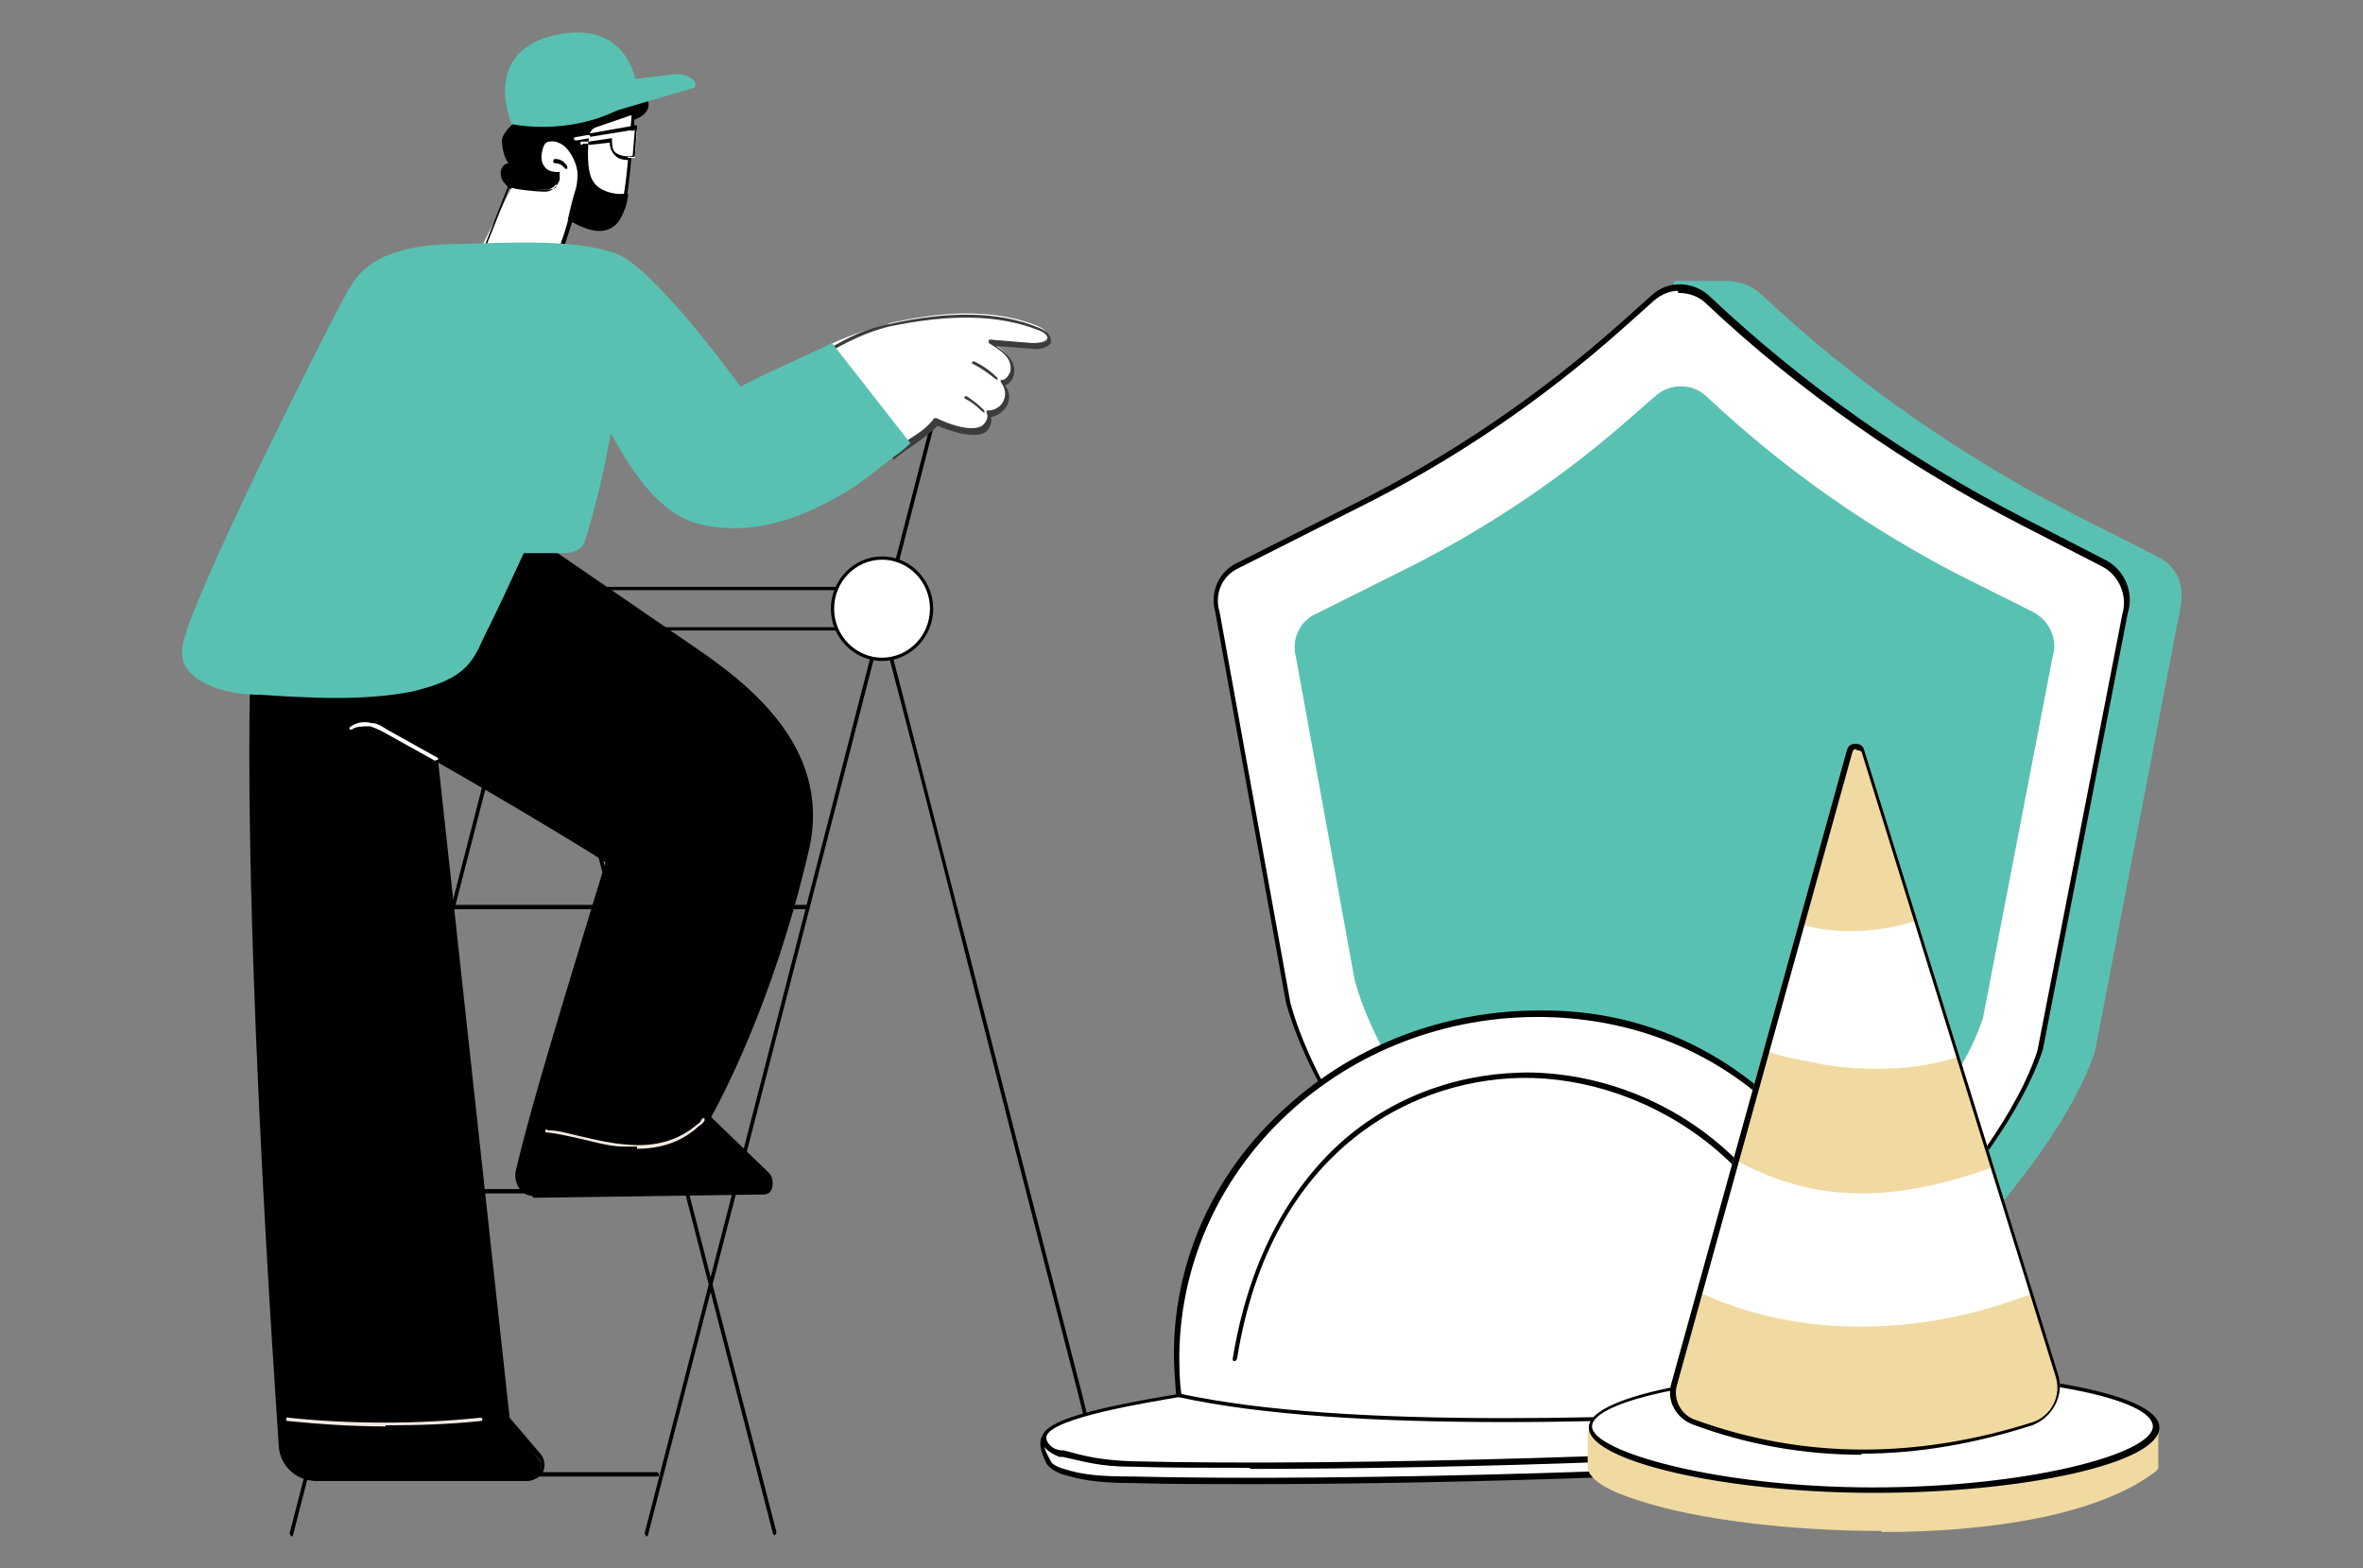
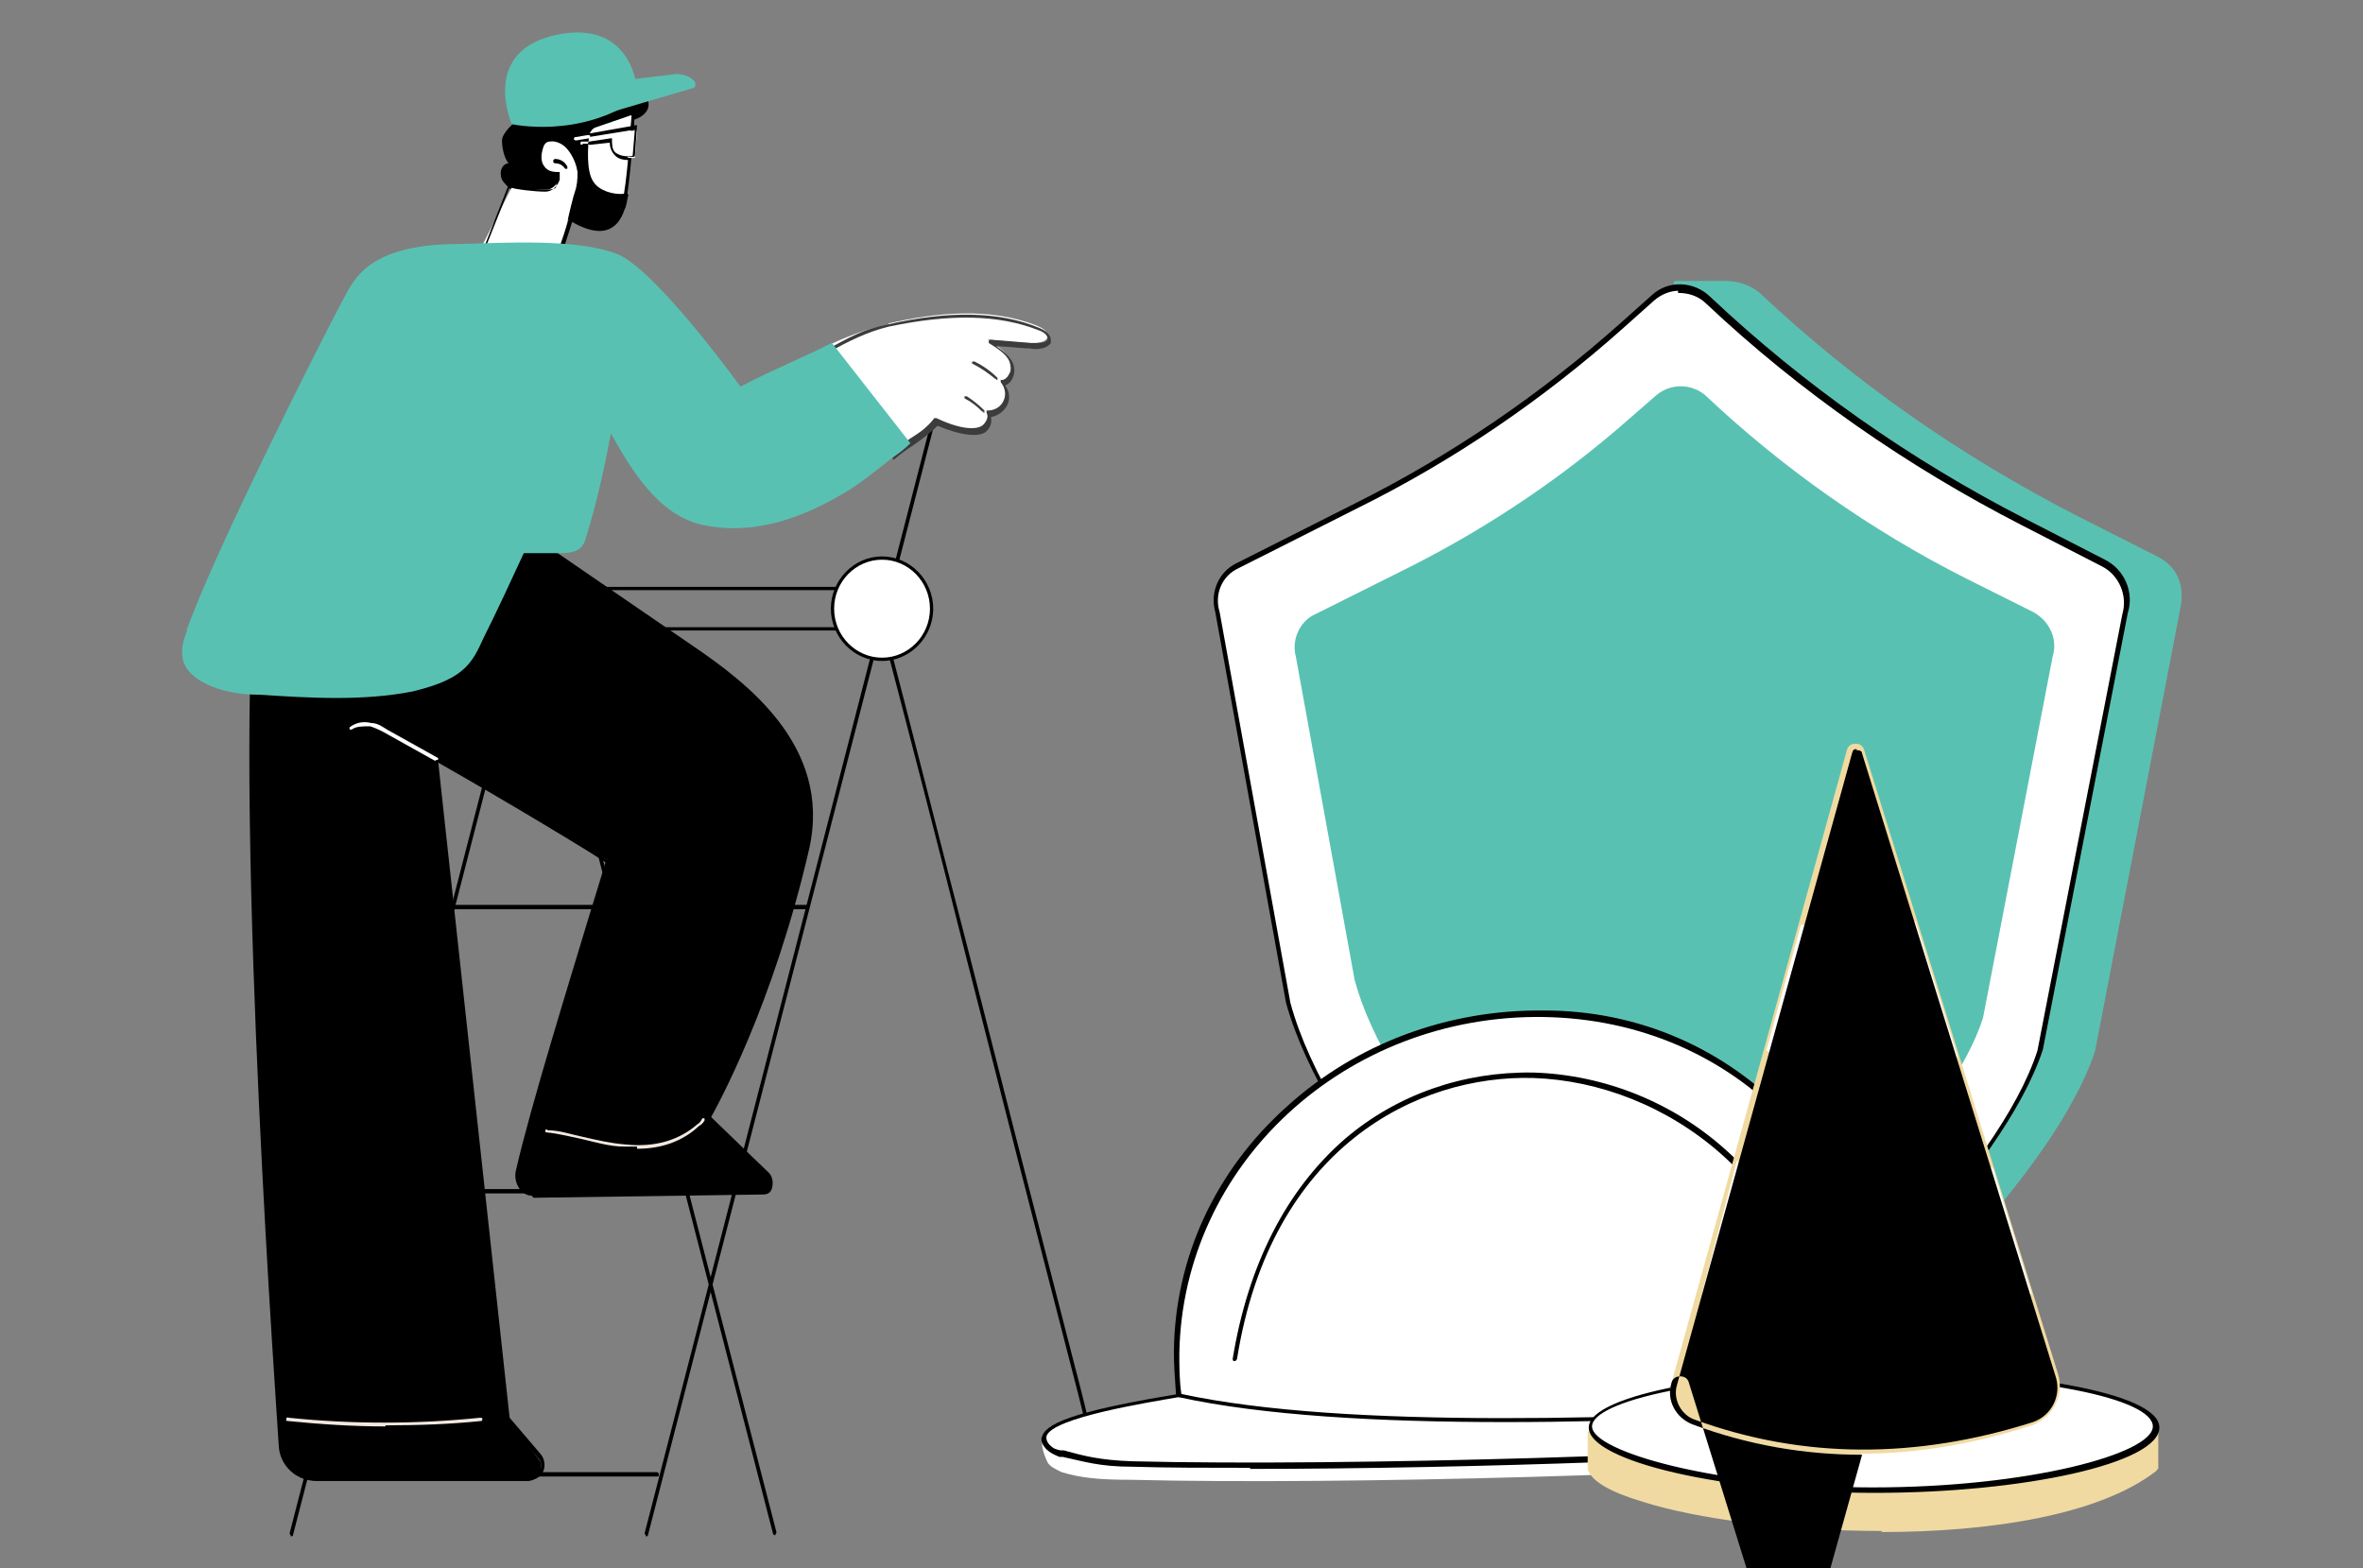
<svg xmlns="http://www.w3.org/2000/svg" id="uuid-8fd5d483-e7c8-46a6-855e-9e26c62f9e66" data-name="uuid-03f5ffa5-efd3-40cd-8ca2-ddd729a2cd83" width="217" height="144" viewBox="0 0 217 144">
  <rect x="0" y="0" width="217" height="144" fill="#808080" stroke="none" />
  <g>
    <g>
      <g>
        <path d="M117.9,51.7l11-5.5c8.9-4.5,17.2-10.1,24.6-16.7l.4-3.4h4.6c1,0,2.1.3,2.9,1.1,8.7,8.2,18.5,15.1,29.1,20.5l7.5,3.8c1.7.9,2.4,2.5,2,4.7l-7.8,40.5c-3.7,11.3-19.8,26.5-28.9,34.3-1.7,1.4-3.7,2.1-5.8,2.1s-4.8.1-4.8.1c0,0-.9-1.6-2-2.7-8.9-8.6-24.5-25.2-28.1-38.3l-6.6-36.2c-.5-1.7.3-3.5,1.9-4.3h0Z" style="fill: #59c1b2;" />
        <path d="M152.7,133.4s-.2,0-.2-.1c0,0-.9-1.6-2-2.7-9-8.7-24.5-25.3-28.1-38.4l-6.6-36.2c-.5-1.8.3-3.7,2-4.5v.2-.2l11-5.5c8.9-4.5,17.1-10.1,24.5-16.7l.4-3.3c0-.1.1-.2.2-.2h4.6c1.1,0,2.3.4,3.1,1.1,8.7,8.2,18.5,15,29,20.4l7.5,3.8c1.8.9,2.6,2.6,2.1,4.9l-7.8,40.5h0c-3.7,11.3-19.8,26.4-29,34.4-1.6,1.4-3.8,2.2-6,2.2s-4.7.1-4.8.1h0v.2ZM154.1,26.3l-.4,3.2h0c-7.4,6.7-15.7,12.4-24.7,16.9l-11,5.5c-1.5.7-2.2,2.4-1.7,4l6.6,36.2c3.6,13,19.1,29.5,28,38.2,1,.9,1.8,2.2,2,2.6.7,0,3.8-.1,4.6-.1,2.1,0,4.1-.7,5.7-2.1,9.2-8,25.2-23,28.9-34.2l7.8-40.4c.4-2.2-.2-3.6-1.9-4.5l-7.5-3.8c-10.6-5.4-20.4-12.3-29.1-20.5-.8-.7-1.8-1.1-2.8-1h-4.5Z" style="fill: #59c1b2;" />
      </g>
      <g>
        <path d="M113.7,51.9l10.9-5.5c8.9-4.4,17.1-10,24.4-16.6l2.8-2.5c1.4-1.3,3.7-1.2,5.1.2,8.6,8.1,18.4,15,28.9,20.3l7.4,3.8c1.7.9,2.6,2.9,2,4.7l-7.8,40.1c-3.7,11.2-19.8,26.4-28.9,34.2-3.5,3-8.9,2.8-12.3-.6-8.8-8.6-24.3-25-27.8-38l-6.5-35.9c-.5-1.7.3-3.5,1.8-4.3h0Z" style="fill: #fff;" />
        <path d="M152.8,133c-2.4,0-4.9-.9-6.8-2.8-8.9-8.7-24.3-25.1-27.9-38.1l-6.5-35.9c-.5-1.8.3-3.7,2-4.5v.2-.2l10.9-5.5c8.8-4.4,17-10,24.4-16.6l2.8-2.5c1.5-1.4,3.9-1.3,5.4.2,8.6,8.1,18.3,14.9,28.8,20.3l7.4,3.8c1.8.9,2.7,3,2.1,4.9l-7.8,40.1h0c-3.7,11.2-19.7,26.3-28.9,34.3-1.7,1.4-3.7,2.1-5.9,2.1v.2ZM154.2,26.7c-.8,0-1.6.3-2.3.9l-2.8,2.5c-7.4,6.6-15.6,12.2-24.5,16.6l-10.9,5.5c-1.5.7-2.2,2.4-1.7,4l6.5,35.9c3.5,12.9,18.9,29.3,27.8,37.9,3.4,3.3,8.6,3.5,12,.6,9.2-8,25.2-23,28.8-34.1l7.8-40.1h0c.5-1.7-.3-3.6-1.9-4.4l-7.4-3.8c-10.5-5.4-20.3-12.2-28.9-20.3-.7-.7-1.6-1-2.6-1v-.2Z" />
      </g>
      <g>
        <path d="M120.7,56.7l9-4.5c7.3-3.7,14.1-8.3,20.2-13.8l2.3-2c1.2-1.1,3-1,4.2,0,7.1,6.7,15.2,12.4,23.9,16.8l6.2,3.1c1.4.7,2.1,2.4,1.7,3.9l-6.4,33.2c-3,9.3-16.4,21.9-23.9,28.3-2.9,2.5-7.3,2.3-10.2-.5-7.3-7.1-20.1-20.7-23.1-31.5l-5.4-29.7c-.4-1.4.2-2.9,1.5-3.5h0Z" style="fill: #59c1b2;" />
        <path d="M153.1,123.9c-2,0-4.1-.8-5.6-2.3-7.4-7.2-20.2-20.8-23.1-31.6l-5.4-29.7c-.4-1.5.3-3.1,1.6-3.8v.2-.2l9-4.5c7.3-3.7,14.1-8.3,20.2-13.7l2.3-2c1.3-1.1,3.2-1.1,4.5,0,7.1,6.7,15.2,12.4,23.9,16.8l6.2,3.1c1.5.8,2.3,2.5,1.8,4.1l-6.4,33.2h0c-3,9.3-16.3,21.8-24,28.4-1.4,1.2-3.1,1.8-4.9,1.8h-.1ZM120.8,56.9c-1.2.6-1.8,1.9-1.4,3.3l5.4,29.7c2.9,10.7,15.7,24.2,23,31.4,2.8,2.7,7.1,2.9,9.9.5,7.6-6.6,20.8-19,23.8-28.2l6.4-33.2h0c.4-1.4-.2-2.9-1.6-3.6l-6.2-3.1c-8.7-4.5-16.8-10.1-23.9-16.9-1.1-1.1-2.9-1.1-4,0l-2.3,2c-6.1,5.5-12.9,10.1-20.3,13.8l-9,4.5h.2Z" style="fill: #59c1b2;" />
      </g>
    </g>
    <g>
      <g>
        <path d="M172.4,130.7l-64.1-1.1c-10.6,1.7-14,.6-12.1,4.7.2.4.9.7,1.3.9,1.7.5,3.2.7,6.4.7,19.6.5,55.8-.6,66.4-1.8,1.6-.2,2.6-1.9,2-3.4h.1Z" style="fill: #fff;" />
-         <path d="M114.9,136.3c-3.9,0-7.6,0-10.8-.1-3.3,0-4.9-.3-6.5-.8-.4-.1-1.2-.5-1.5-1-.6-1.2-.7-2-.4-2.5.6-1,2.3-1.2,5.8-1.6,1.8-.2,4.1-.5,6.8-.9h0l64.1,1.1s.2,0,.2.1c.3.8.3,1.6-.2,2.4-.4.7-1.2,1.2-2,1.3-8.5,1-35.3,2-55.6,2h.1ZM108.4,129.8c-2.7.4-5,.7-6.8.9-3.2.4-5.1.6-5.5,1.4s-.1,1.1.4,2.1c.1.3.8.6,1.2.7,1.6.5,3,.7,6.4.7,20.2.5,56.2-.7,66.3-1.8.7,0,1.3-.5,1.7-1.1.3-.6.4-1.2.2-1.9l-63.9-1.1h0Z" />
      </g>
      <g>
        <path d="M172.3,129.2l-64.1-1.1c-10.6,1.7-13.7,3.1-12.1,4.7s.7.5,1.1.6c2,.5,3.5.9,6.7,1,19.6.5,55.8-.6,66.4-1.8,1.6-.2,2.6-1.9,2-3.4Z" style="fill: #fff;" />
        <path d="M114.8,134.8c-3.9,0-7.6,0-10.8-.1-3.1,0-4.5-.5-6.4-.9h-.3c-.5-.2-.9-.4-1.2-.7s-.6-.8-.4-1.2c.4-1.4,4.2-2.5,12.6-3.9h0l64.1,1.1s.2,0,.2.1c.3.8.3,1.6-.2,2.4-.4.7-1.2,1.2-2,1.3-8.5,1-35.3,2-55.6,2h0ZM108.3,128.3c-2.9.5-11.7,1.9-12.2,3.6,0,0-.1.4.3.8s.6.4,1,.5h.3c1.8.5,3.3.9,6.3,1,20.2.5,56.2-.7,66.3-1.8.7,0,1.3-.5,1.7-1.1.3-.6.4-1.2.2-1.9l-63.9-1.1Z" />
      </g>
      <g>
        <path d="M108.2,128.1c-.1-1.3-.2-2.7-.2-4,.3-17.8,15.9-31.4,33.7-31.1s31.1,14.3,30.8,32.2c0,1.4-.1,2.7-.3,4-26.6,1.5-50.2,1.9-64.1-1.1h0Z" style="fill: #fff;" />
        <path d="M138.2,130.6c-11.5,0-22.3-.6-30-2.3,0,0-.2,0-.2-.2-.1-1.4-.2-2.7-.2-4,.1-8.6,3.8-16.6,10.4-22.5,6.4-5.8,14.8-8.9,23.6-8.8,8.7,0,16.6,3.5,22.4,9.6,5.7,6,8.8,14.1,8.7,22.8,0,1.3-.1,2.6-.3,4,0,.1,0,.2-.2.2-10.8.6-22.8,1.2-34.1,1.2h0ZM108.4,128c15.2,3.3,42,2.3,63.7,1.1.2-1.3.3-2.6.3-3.8.3-17.9-12.9-31.6-30.6-31.9-18.2-.3-33.2,13.5-33.5,30.9,0,1.2,0,2.5.2,3.8h0Z" />
      </g>
      <path d="M167.9,125.7c-.1,0-.2,0-.2-.2-1.7-16.9-14.8-26.1-26.9-26.5-10.6-.3-24.1,6.3-27.2,25.8,0,0-.1.2-.2.2s-.2,0-.2-.2c1.4-8.6,4.9-15.5,10.3-20.2,4.8-4.1,10.9-6.2,17.3-6.1,6.6.2,13,2.8,17.9,7.3,5.4,4.9,8.7,11.7,9.5,19.6,0,0,0,.2-.2.2h-.1Z" />
    </g>
    <g>
      <g>
        <path d="M146,134.8v-3.4c12.6,4,31.9,6.7,52,0v3.4c-12.2,9.3-50.4,5.2-52,0Z" style="fill: #f0daa1;" />
        <path d="M172.8,140.6c-8.6,0-17-1.1-22-2.7-3-.9-4.7-1.9-5-3h0v-3.4c.1,0,.1-.1.2-.2h.2c9.8,3.2,29.6,7.4,51.8,0h.2v3.6c-.1,0-.1.1-.2.2-5.3,4.1-15.4,5.6-25.3,5.6h.1ZM146.2,134.8c.3.9,2,1.9,4.7,2.7,10.5,3.3,36.9,4.7,46.8-2.8v-3c-9,3-18.6,4.3-28.6,4-9.8-.4-17.8-2.3-22.8-4v3h0Z" style="fill: #f0daa1;" />
      </g>
      <g>
        <path d="M198,131c0,2.8-11.6,5.8-25.9,5.8s-26-3-26-5.8,11.6-5,26-5,26,2.3,26,5h-.1Z" style="fill: #fff;" />
        <path d="M172.1,137.1c-13.7,0-26.2-2.9-26.2-6s13.3-5.3,26.2-5.3,26.2,2,26.2,5.3-12.5,6-26.1,6h0ZM172,126.2c-15.4,0-25.8,2.5-25.8,4.8s11.5,5.6,25.8,5.6,25.7-3.1,25.7-5.6-10.3-4.8-25.8-4.8h.1Z" />
      </g>
      <g>
        <g>
          <path d="M186.6,130.8c-10.9,3.6-21.3,3.4-31.1-.2-1.4-.5-2.2-2-1.8-3.5l16.1-58.1c.2-.6,1-.6,1.2,0l17.8,57.3c.6,1.8-.4,3.8-2.3,4.4h.1Z" style="fill: #f0daa1;" />
          <path d="M171,133.6c-5.3,0-10.5-.9-15.6-2.8-1.5-.6-2.4-2.2-1.9-3.8l16.1-58.1c.1-.4.4-.6.8-.6s.7.2.8.6l17.8,57.3c.6,1.9-.5,4-2.4,4.7v-.2.2c-5.3,1.7-10.5,2.6-15.7,2.6h0ZM170.5,68.8h0c-.2,0-.3,0-.4.3l-16.1,58.1c-.4,1.3.4,2.8,1.7,3.2,9.9,3.6,20.3,3.6,31,.2,1.7-.6,2.6-2.4,2.1-4.1l-17.8-57.3c0-.2-.2-.3-.4-.3h-.1Z" style="fill: #f0daa1;" />
        </g>
        <path d="M186.6,118.9l-3.6-11.7c-8.4,3-15.8,3.6-23.5-.6l-3.2,12.2c9.4,4.3,20.6,3.8,30.3,0Z" style="fill: #fff;" />
        <path d="M179.8,97.1l-3.9-12.5c-3.4,1-7,1.3-10.5.3l-3.2,11.6c1.7.7,3.7.9,5.4,1.3,4.1.6,8.3.5,12.1-.7h0Z" style="fill: #fff;" />
-         <path d="M171,133.6c-5.3,0-10.5-.9-15.6-2.8-1.5-.6-2.4-2.2-1.9-3.8l16.1-58.1c.1-.4.4-.6.8-.6s.7.2.8.6l17.8,57.3c.6,1.9-.5,4-2.4,4.7v-.2.2c-5.3,1.7-10.5,2.6-15.7,2.6h0ZM170.5,68.8h0c-.2,0-.3,0-.4.3l-16.1,58.1c-.4,1.3.4,2.8,1.7,3.2,9.9,3.6,20.3,3.6,31,.2,1.7-.6,2.6-2.4,2.1-4.1l-17.8-57.3c0-.2-.2-.3-.4-.3h-.1Z" />
+         <path d="M171,133.6c-5.3,0-10.5-.9-15.6-2.8-1.5-.6-2.4-2.2-1.9-3.8c.1-.4.4-.6.8-.6s.7.2.8.6l17.8,57.3c.6,1.9-.5,4-2.4,4.7v-.2.2c-5.3,1.7-10.5,2.6-15.7,2.6h0ZM170.5,68.8h0c-.2,0-.3,0-.4.3l-16.1,58.1c-.4,1.3.4,2.8,1.7,3.2,9.9,3.6,20.3,3.6,31,.2,1.7-.6,2.6-2.4,2.1-4.1l-17.8-57.3c0-.2-.2-.3-.4-.3h-.1Z" />
      </g>
    </g>
  </g>
  <g>
    <g>
      <g>
        <circle cx="48.5" cy="55.9" r="4.6" style="fill: #f2e8e0;" />
        <path d="M48.5,60.7c-2.6,0-4.7-2.2-4.7-4.8s2.1-4.8,4.7-4.8,4.7,2.2,4.7,4.8-2.1,4.8-4.7,4.8ZM48.5,51.4c-2.4,0-4.4,2-4.4,4.5s2,4.5,4.4,4.5,4.4-2,4.4-4.5-2-4.5-4.4-4.5Z" />
      </g>
      <g>
        <path d="M59.3,141h0s-.1-.1-.1-.2l26.6-103.2s.1,0,.2,0c0,0,.1,0,.1.2l-26.6,103.2s0,.1-.2.1h0Z" />
        <path d="M26.7,141h0s-.1-.1-.1-.2l25.2-97.7s.1,0,.2,0c0,0,.1,0,.1.2l-25.2,97.7s0,.1-.2.1h0Z" />
      </g>
      <g>
        <path d="M71.2,141s-.1,0-.2-.1l-20.3-78.7s0-.2.1-.2c0,0,.2,0,.2,0l20.3,78.7s0,.2-.1.2h0Z" />
        <path d="M99.5,130.1s.3.9-1.5-6c-3.2-12.4-6.3-24.5-9.3-36.3-2.5-10-5.2-20.4-7.9-30.7,0,0,0-.2.1-.2,0,0,.2,0,.2,0,2.7,10.3,5.3,20.7,7.9,30.7,3,11.8,6.1,23.9,9.3,36.3,1.8,6.9,1.5,6,1.5,6h-.3Z" />
      </g>
      <path d="M78.1,57.9h-28.9c-1.1,0-2-.9-2-2s.9-2,2-2h28.9c1.1,0,2,.9,2,2s-.9,2-2,2ZM49.2,54.2c-.9,0-1.7.8-1.7,1.7s.8,1.7,1.7,1.7h28.9c.9,0,1.7-.8,1.7-1.7s-.8-1.7-1.7-1.7h-28.9Z" />
      <g>
        <circle cx="81" cy="55.9" r="4.6" style="fill: #fff;" />
        <path d="M81,60.7c-2.6,0-4.7-2.2-4.7-4.8s2.1-4.8,4.7-4.8,4.7,2.2,4.7,4.8-2.1,4.8-4.7,4.8ZM81,51.4c-2.4,0-4.4,2-4.4,4.5s2,4.5,4.4,4.5,4.4-2,4.4-4.5-2-4.5-4.4-4.5Z" />
      </g>
      <path d="M74.1,83.5h-32.6s-.2,0-.2-.2,0-.2.2-.2h32.6s.2,0,.2.2,0,.2-.2.2Z" />
    </g>
    <path d="M67.2,109.6h-32.6s-.2,0-.2-.2,0-.2.2-.2h32.6s.2,0,.2.2,0,.2-.2.2Z" />
    <path d="M60.3,135.6H27.7s-.2,0-.2-.2,0-.2.2-.2h32.6s.2,0,.2.2,0,.2-.2.2Z" />
  </g>
  <g>
    <path d="M51.6,10.6s5-5,7.1-2.7c2.2,2.4-.5,3.1-.5,3.1,0,0,.5,1.6-1.8,1.1-.5-.1-2.6.6-3.1.4-1.8-.5-1.7-1.9-1.7-1.9Z" />
    <g>
      <path d="M57.4,19.2c.1-.3.2-.8.3-1.3,0,0,0-.1-.1-.1-1.1.1-2.6.1-3.2-.8-.9-1.5-.3-5.3-.3-5.3l3.9-1.4-6.6.2s-5.6,4.6-1.1,8.3,6.4,2.6,7.1.3h0Z" />
      <g>
        <path d="M54.4,16.8c.6.9,2,1.3,3.1,1.1.4-2.7.7-7.5.7-7.5h-.3l-3.2,1.1c-.4.1-.6.5-.7.9-.1,1.1-.3,3.4.4,4.4Z" style="fill: #fff;" />
        <path d="M57,18.1c-1,0-2.2-.4-2.7-1.2-.7-1.1-.5-3.3-.4-4.5,0-.5.4-.8.8-1l3.2-1.1h.4c0,.1-.3,4.9-.7,7.6,0,0,0,.1-.1.1h-.5,0ZM57.9,10.6l-3.2,1.1c-.3.1-.5.4-.6.7-.1,1-.3,3.3.4,4.3.5.8,1.8,1.2,2.8,1.1.4-2.4.6-6.3.7-7.2h-.1,0Z" />
      </g>
    </g>
    <path d="M46.7,15c-.5,0-.8.6-.7,1.1,0,.5.5.9.8,1.2.6.5,1.3.8,2,1.1.4.2.9.3,1.4.1.5-.2.9-.7,1.2-1.2.6-1.1,1.1-2.2,1.3-3.4.1-.5.2-1.1-.1-1.6-.3-.5-1-.7-1.6-.8-1.4-.1-1.9-1.1-3.2-.6-.5.2-1.7,1.3-1.7,2s.2,1.6.6,2.1h0Z" />
    <g>
      <path d="M44,23.1s3,2.6,7.6.5c-.3.1.9-5.2,1.2-6s.5-2.9-.6-4.1c-.7-.7-2-1.1-2.4,0s-.2,2.5,1.5,2.4v.6c-.2.5-.6.9-1.1.9-1.1,0-2.7,0-3.2-.2l-3,5.9Z" style="fill: #fff;" />
      <path d="M44.3,23.3h0s-.1-.1,0-.2l2.4-6.1h.1c.4.2,2.2.4,3.4.4s.8-.3.9-.8v-.4c-.7,0-1.1-.4-1.3-.6-.5-.6-.4-1.6-.1-2.2.1-.4.4-.6.8-.7.6-.1,1.4.2,1.9.8,1.1,1.3,1.3,3.4,1,4.3-.2.5-1.3,4-1.7,5.2v.2s-.2.1-.3.1c0,0-.1-.1-.1-.2v-.2c.5-1.3,1.5-4.6,1.7-5.2.3-.7.2-2.7-.9-4-.4-.5-1.1-.8-1.6-.7-.3,0-.5.2-.6.5-.2.6-.3,1.3.1,1.8.3.4.7.5,1.3.5h.1v.7c-.2.6-.7,1.1-1.3,1.1-1,0-2.7-.2-3.3-.4l-2.4,6s0,.1-.2.1h.1Z" />
      <path d="M52,15.5h-.1c-.2-.3-.5-.5-.9-.5,0,0-.2,0-.2-.2,0,0,0-.2.2-.2.5,0,.9.3,1.1.7v.2h-.1Z" />
    </g>
    <g>
      <path d="M47,11.4s6.2,1.4,11.6-2.4c0,0,0-7-7-5.9-7.7,1.3-4.6,8.3-4.6,8.3Z" style="fill: #59c1b2;" />
      <path d="M52.8,7.9l2.3,2.7,8.5-2.5c.3,0,.3-.4.2-.6-.4-.5-1.1-.7-1.7-.7l-9.2,1.1h0Z" style="fill: #59c1b2;" />
    </g>
    <g>
      <path d="M57.8,12h.7l-.2,2.5h-.8l.3-2.4h0Z" style="fill: #fff;" />
      <path d="M53.5,13.3s-.2,0-.2-.1c0,0,0-.2.1-.2h.9s0,.2-.1.2h-.7Z" style="fill: #fff;" />
      <path d="M57.9,14.7c-.4,0-1,0-1.4-.4-.3-.3-.5-.7-.5-1.2l-1.8.2s-.2,0-.2-.1c0,0,0-.2.1-.2l2-.3h.1c0,.6,0,1,.3,1.3.5.4,1.3.4,1.6.3l.2-2.4-4.3.7s-.2,0-.2-.1c0,0,0-.2.1-.2l4.5-.8h.1c0,.1-.2,2.8-.2,2.8,0,0,0,.1-.1.1h-.6l.3.3Z" />
      <path d="M52.9,12.9s-.1,0-.2-.1c0,0,0-.2.1-.2l1.2-.2s.2,0,.2.1c0,0,0,.2-.1.2l-1.2.2h0Z" style="fill: #fff;" />
    </g>
  </g>
  <g>
    <path d="M28.2,45s16.1,1.5,19.9,3.9l4.7,8.8-9.5,13.9-3.2-1.8,6.6,60.6,2.9,3.8s.1.2.1.3v.2c0,.7-.5,1.3-1.2,1.3h-19.4c-1.6-.1-2.9-1.3-3.1-2.9l-.4-3s-3.8-55-2.1-76.7c.2-3,1.6-5.8,3.8-7.8.3-.3.6-.5.9-.6h0Z" />
    <path d="M35.4,131c-3,0-6-.2-9-.5,0,0-.2,0-.1-.2,0,0,0-.2.2-.1,5.8.6,11.8.6,17.6,0,0,0,.2,0,.2.1,0,0,0,.2-.1.2-2.9.3-5.8.4-8.7.4h-.1Z" style="fill: #f2e8e0;" />
    <path d="M48.6,136h-19.6c-1.8,0-3.3-1.4-3.4-3.2,0-.6-4.1-56.4-2.2-79.4.1-1.8.7-3.5,1.5-5.1,0,0,1.9-2.9,3.2-3.5h.2v.2c-1.2.6-3,3.4-3,3.4-.8,1.5-1.4,3.2-1.5,4.9-1.9,23,2.2,78.8,2.2,79.4.1,1.6,1.5,2.9,3.1,2.9h19.6c.4,0,.8-.2.9-.6.2-.4.1-.8-.2-1.1l-2.9-3.4h0l-6.6-60.7s0-.2.1-.2c0,0,.2,0,.2,0l6.6,60.6,2.9,3.4c.3.4.4,1,.2,1.5-.2.5-.7.8-1.2.8h-.1Z" />
    <g>
      <path d="M48.1,48.9l-20.5,3.5c-1.4,5.6,6.8,14.1,6.8,14.1,0,0,21.4,12.3,21.4,12.5,0,.3-6.4,20.2-8.2,28.3-.3,1.1.4,2.3,1.3,2.3l21.2-.2c.7,0,.9-1.3.3-1.8l-5.3-5.2s5.5-9.3,9.1-24.7c2.1-9.2-5.6-15-10.6-18.4l-15.3-10.5h-.2Z" />
      <path d="M58.5,105.3h-1.2c-1.3,0-2.6-.4-3.9-.7-1-.2-2.1-.5-3.2-.6,0,0-.2,0-.1-.2,0,0,0-.2.2,0,1.1,0,2.2.4,3.2.6,1.3.3,2.6.6,3.9.7,2.8.3,5-.4,6.7-1.9.1,0,.3-.3.4-.5h.2v.2c-.1.2-.3.4-.5.5-1.5,1.4-3.4,2.1-5.7,2.1h0Z" style="fill: #f2e8e0;" />
      <path d="M56.4,79.1s-.2,0-.2,0c0,0,0-.2.1-.2l4.5-.5s.2,0,.2,0c0,0,0,.2-.1.2l-4.5.5h0Z" />
      <path d="M48.8,109.8c-.4,0-.7-.2-1-.5-.4-.5-.6-1.2-.4-1.9,1.3-5.7,4.9-17.3,6.8-23.6.7-2.3,1.3-4.2,1.4-4.6-.8-.6-8.9-5.5-15.6-9.3,0,0-.1,0,0-.2,0,0,.1,0,.2,0,3.1,1.8,7.1,4.1,10.5,6.1,5.3,3.2,5.3,3.3,5.3,3.4s-.2.9-1.4,4.7c-1.9,6.3-5.5,17.9-6.8,23.6-.1.6,0,1.2.3,1.6.2.3.5.4.8.4l21.1-.3c.3,0,.4-.3.5-.4.1-.3,0-.8-.2-1l-5.4-5.2v-.2s5.5-9.4,9.1-24.6c2.2-9.4-6.1-15.1-10.6-18.2l-15.3-10.5v-.2h.2l15.3,10.5c4.5,3.1,12.9,8.9,10.7,18.6-3.3,14.3-8.4,23.5-9,24.6l5.3,5.1c.4.4.4,1,.3,1.4s-.4.6-.8.6l-21.1.3h0l-.2-.2ZM55.6,79.2h0Z" />
    </g>
    <path d="M40,69.9h0l-4.3-2.4c-.5-.3-1.1-.6-1.7-.8-.7,0-1.3,0-1.7.3h-.2v-.2c.5-.4,1.2-.6,2-.4.7,0,1.2.5,1.8.8l4.3,2.4s.1,0,0,.2h-.2Z" style="fill: #fff;" />
  </g>
  <g>
    <path d="M81.6,29.7c4.4-1,9.3-1.5,13.6.2.5.2,1,.5,1,1s-1,.7-1.7.6c-1.2,0-2.4-.2-3.6-.3h-.2c.8.5,1.6,1,2,1.8.4.7.1,1.7-.8,2,.5.5.6,1.2.3,1.8s-.9,1-1.6,1c.3.4,0,.9-.3,1.3-.6.6-1,.4-1.9.3-.9,0-2.5-.9-2.5-.9,0,0-2.7,2.5-4.3,3.5-.3.2-.7.4-1.1.6l-4.8-10.7c2-1,3.9-1.7,5.9-2.1h0Z" style="fill: #fff;" />
    <path d="M81.9,41.8h-.1v-.2c.7-.6,1.3-1,1.9-1.4.8-.5,1.5-1,2.1-1.8h.2c2.3,1.1,3.8,1.1,4.3.6.3-.3.5-.7.3-1.1v-.2h.1c.7,0,1.3-.4,1.5-1,.2-.5.1-1.1-.3-1.6v-.2c0-.1,0,0,.1,0,.4,0,.6-.4.7-.6.2-.3.1-.8,0-1.1-.3-.7-1.1-1.2-1.9-1.7v-.2s0-.1.2-.1c0,0,2.6.2,3.7.3.6,0,1.2,0,1.4-.2,0,0,.1-.1.1-.2,0-.3-.3-.6-.9-.8-3.6-1.4-8-1.5-13.7-.3-2,.5-3.6,1.3-5.6,2.4h-.2v-.2c2.1-1.2,3.6-2,5.7-2.4,5.7-1.3,10.3-1.2,13.9.3.5.2,1.1.6,1.1,1.1s0,.3-.2.5c-.4.4-1.4.4-1.7.3-.8,0-2.2-.2-3.1-.2.6.4,1.2.9,1.5,1.5.2.5.2,1,0,1.4-.1.3-.4.6-.7.7.4.5.5,1.2.2,1.8s-.9,1-1.5,1.1c.1.4,0,.9-.4,1.3-.6.6-2.4.4-4.5-.5-.7.7-1.4,1.2-2.1,1.7-.6.4-1.2.8-1.9,1.4h-.1v-.3Z" style="fill: #3c3c3c;" />
    <path d="M91.5,34.8h-.1c-.6-.5-1.3-1-2.1-1.4,0,0-.1,0,0-.2,0,0,.1,0,.2,0,.8.4,1.5.9,2.1,1.5v.2h-.1,0Z" style="fill: #3c3c3c;" />
    <path d="M90.3,37.8h-.1c-.5-.5-1-.9-1.6-1.2,0,0-.1-.2,0-.2,0,0,.1,0,.2,0,.6.4,1.1.8,1.6,1.3v.2h-.1,0Z" style="fill: #3c3c3c;" />
  </g>
  <g>
    <path d="M17.1,58c2.5-7.2,12.6-27.1,14.2-30.1.6-1.1,1.1-2.2,2.1-3.1,2.2-2,5.8-2.4,9-2.4,4.1-.1,10.5-.5,14.2.9,3,1.1,9.2,9.2,11.4,12.2,3.3-1.7,5.6-2.6,8.4-4l7.2,9.2c-.5.5-1,.9-1.6,1.3-1.3,1-3.2,2.6-4.7,3.4-4.4,2.6-8.7,3.7-12.8,2.8-4.1-.9-6.6-5.2-8.4-8.4h0c-.6,3.2-1.3,6.4-2.3,9.6-.1.4-.3.8-.6,1-.4.3-1,.4-1.6.4-1.2,0-2.4,0-3.5,0-1.2,2.6-2.4,5.2-3.7,7.8-.5,1.1-1,2.2-2,3-1.2,1-2.9,1.5-4.5,1.9-4.6.9-9.4.6-14.1.3-1.4,0-2.9-.2-4.2-.7-1.3-.5-2.5-1.3-2.8-2.5-.2-.9,0-1.8.4-2.7h-.1Z" style="fill: #59c1b2;" />
    <path d="M56.1,39.9h0s-.2,0-.1-.2c.2-1.4.5-2.9.7-4.3,0-.2.3-.5.4-.6.3-.2.7-.2,1.2,0,0,0,.1,0,0,.2,0,0-.1,0-.2,0-.4-.2-.7-.2-.9,0-.1,0-.3.3-.3.4-.3,1.3-.5,2.8-.7,4.3,0,0,0,0-.2,0v.2Z" style="fill: #59c1b2;" />
  </g>
</svg>